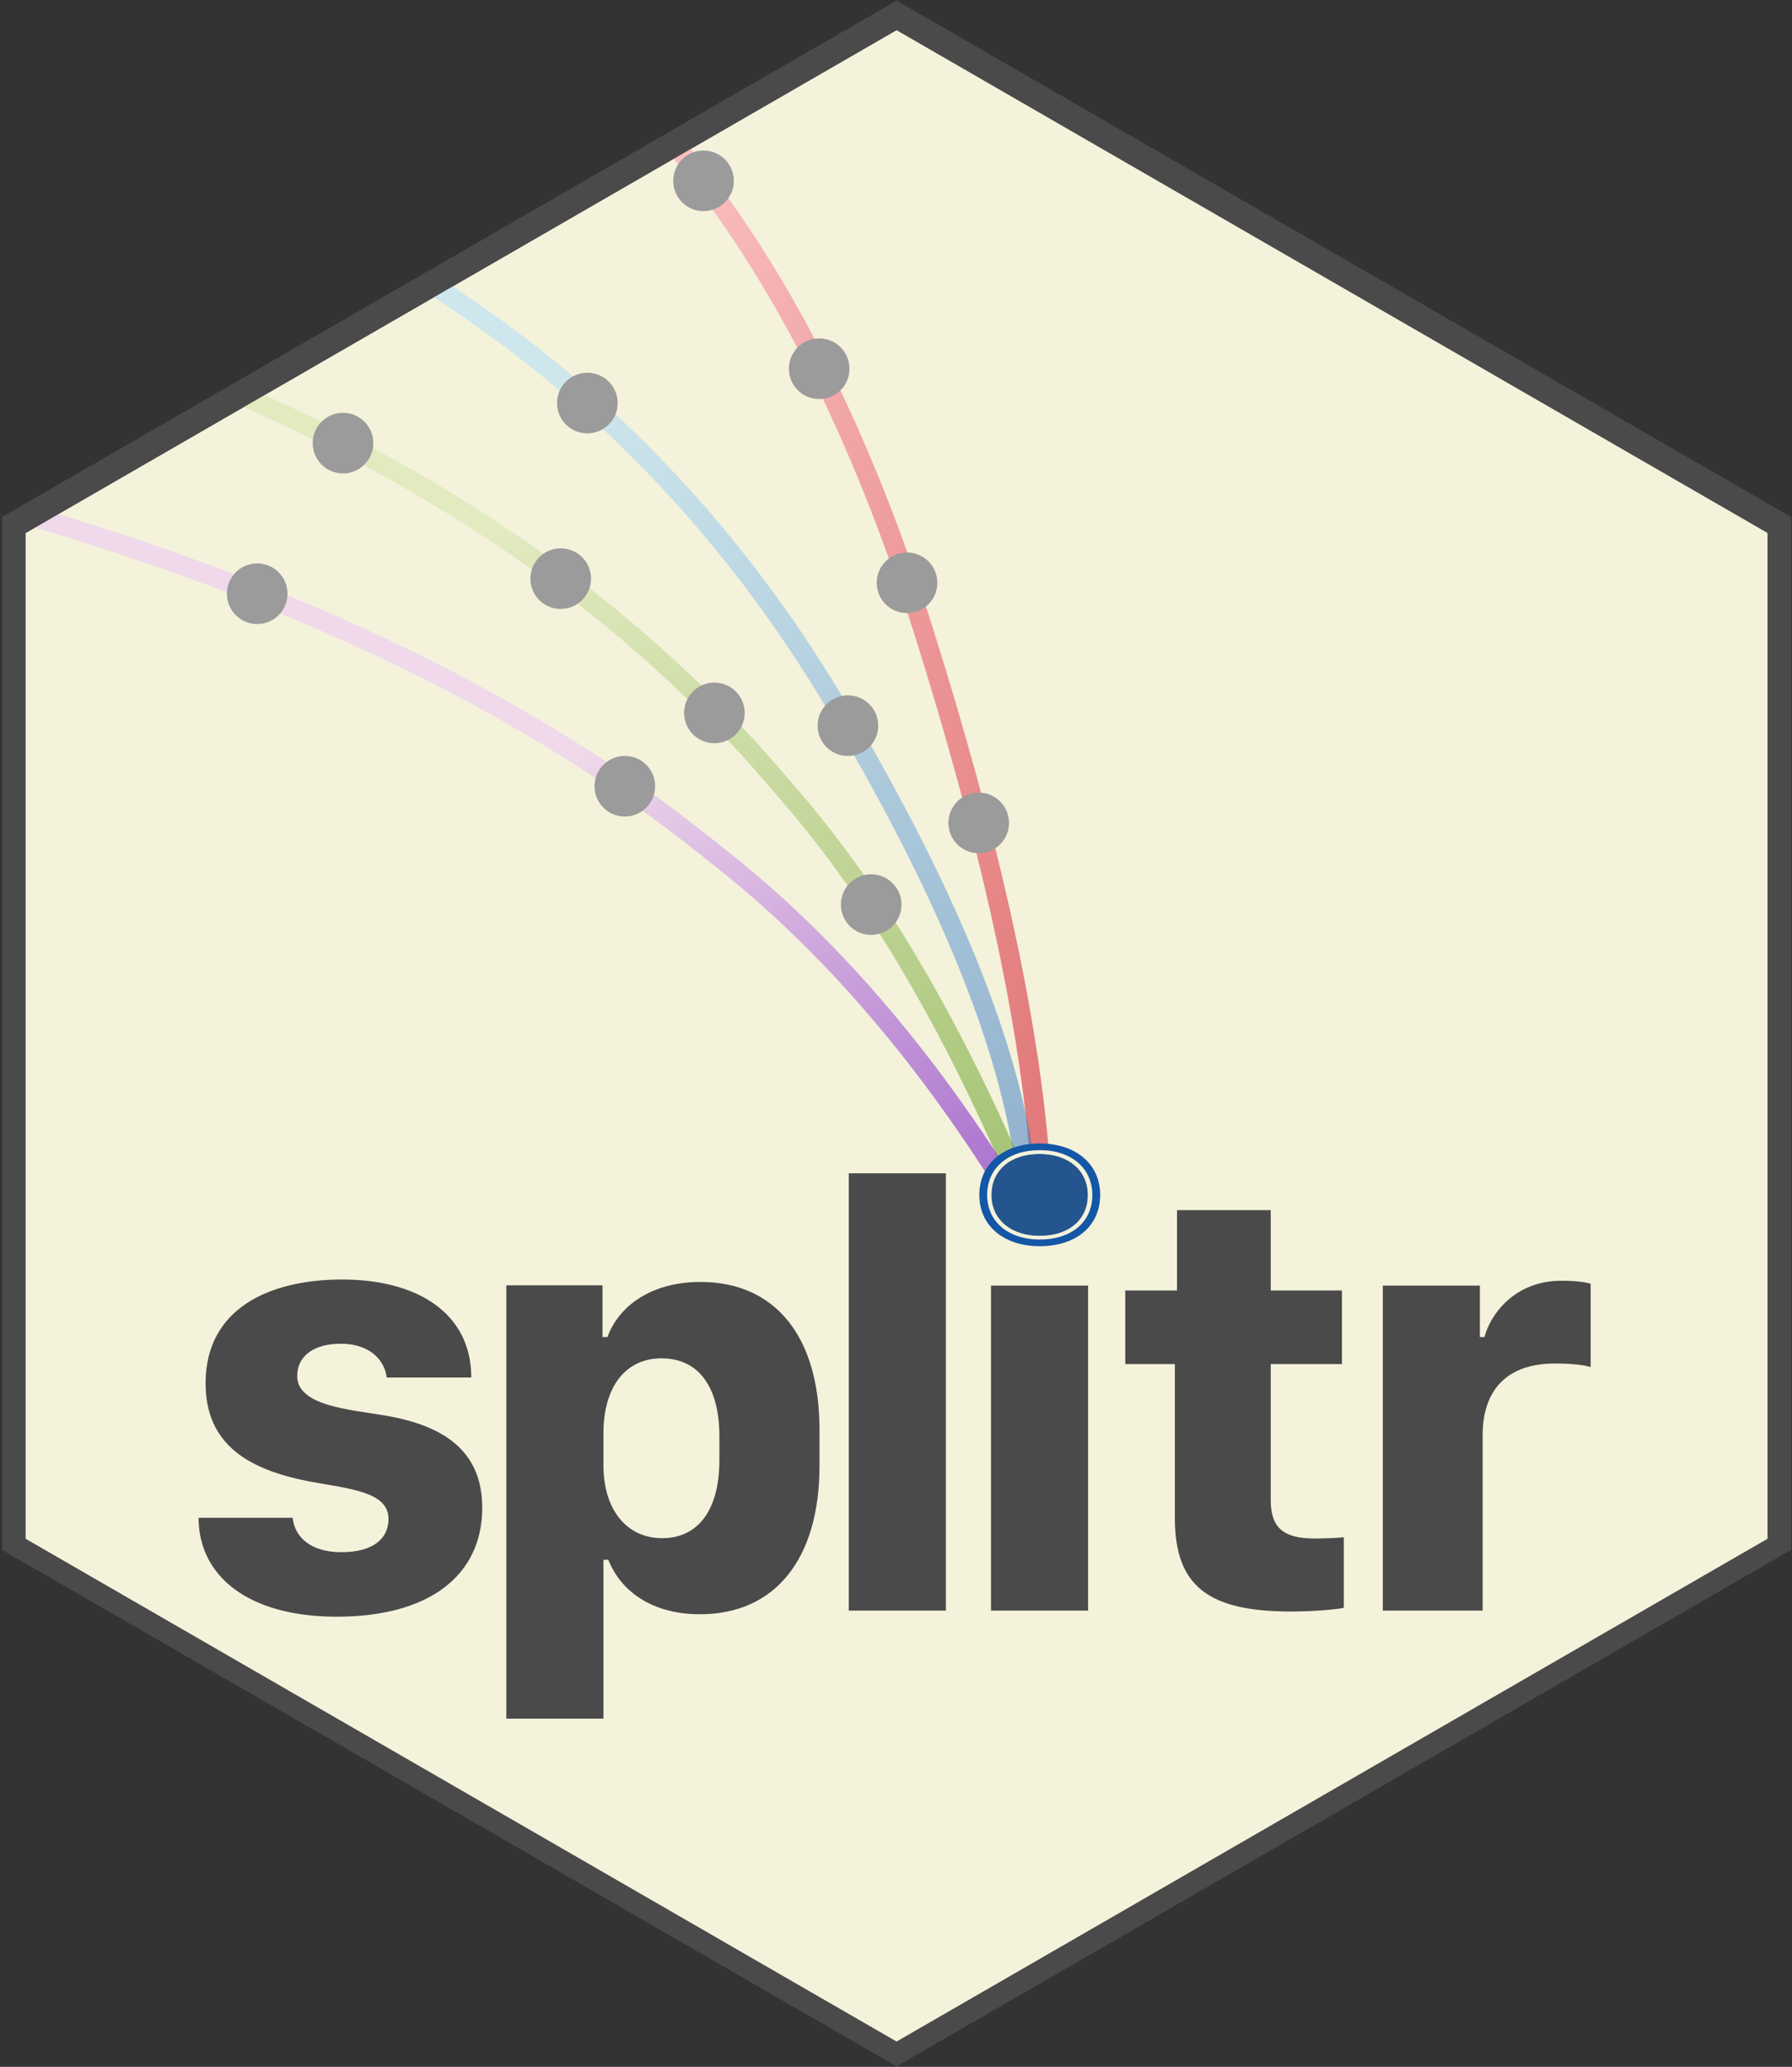
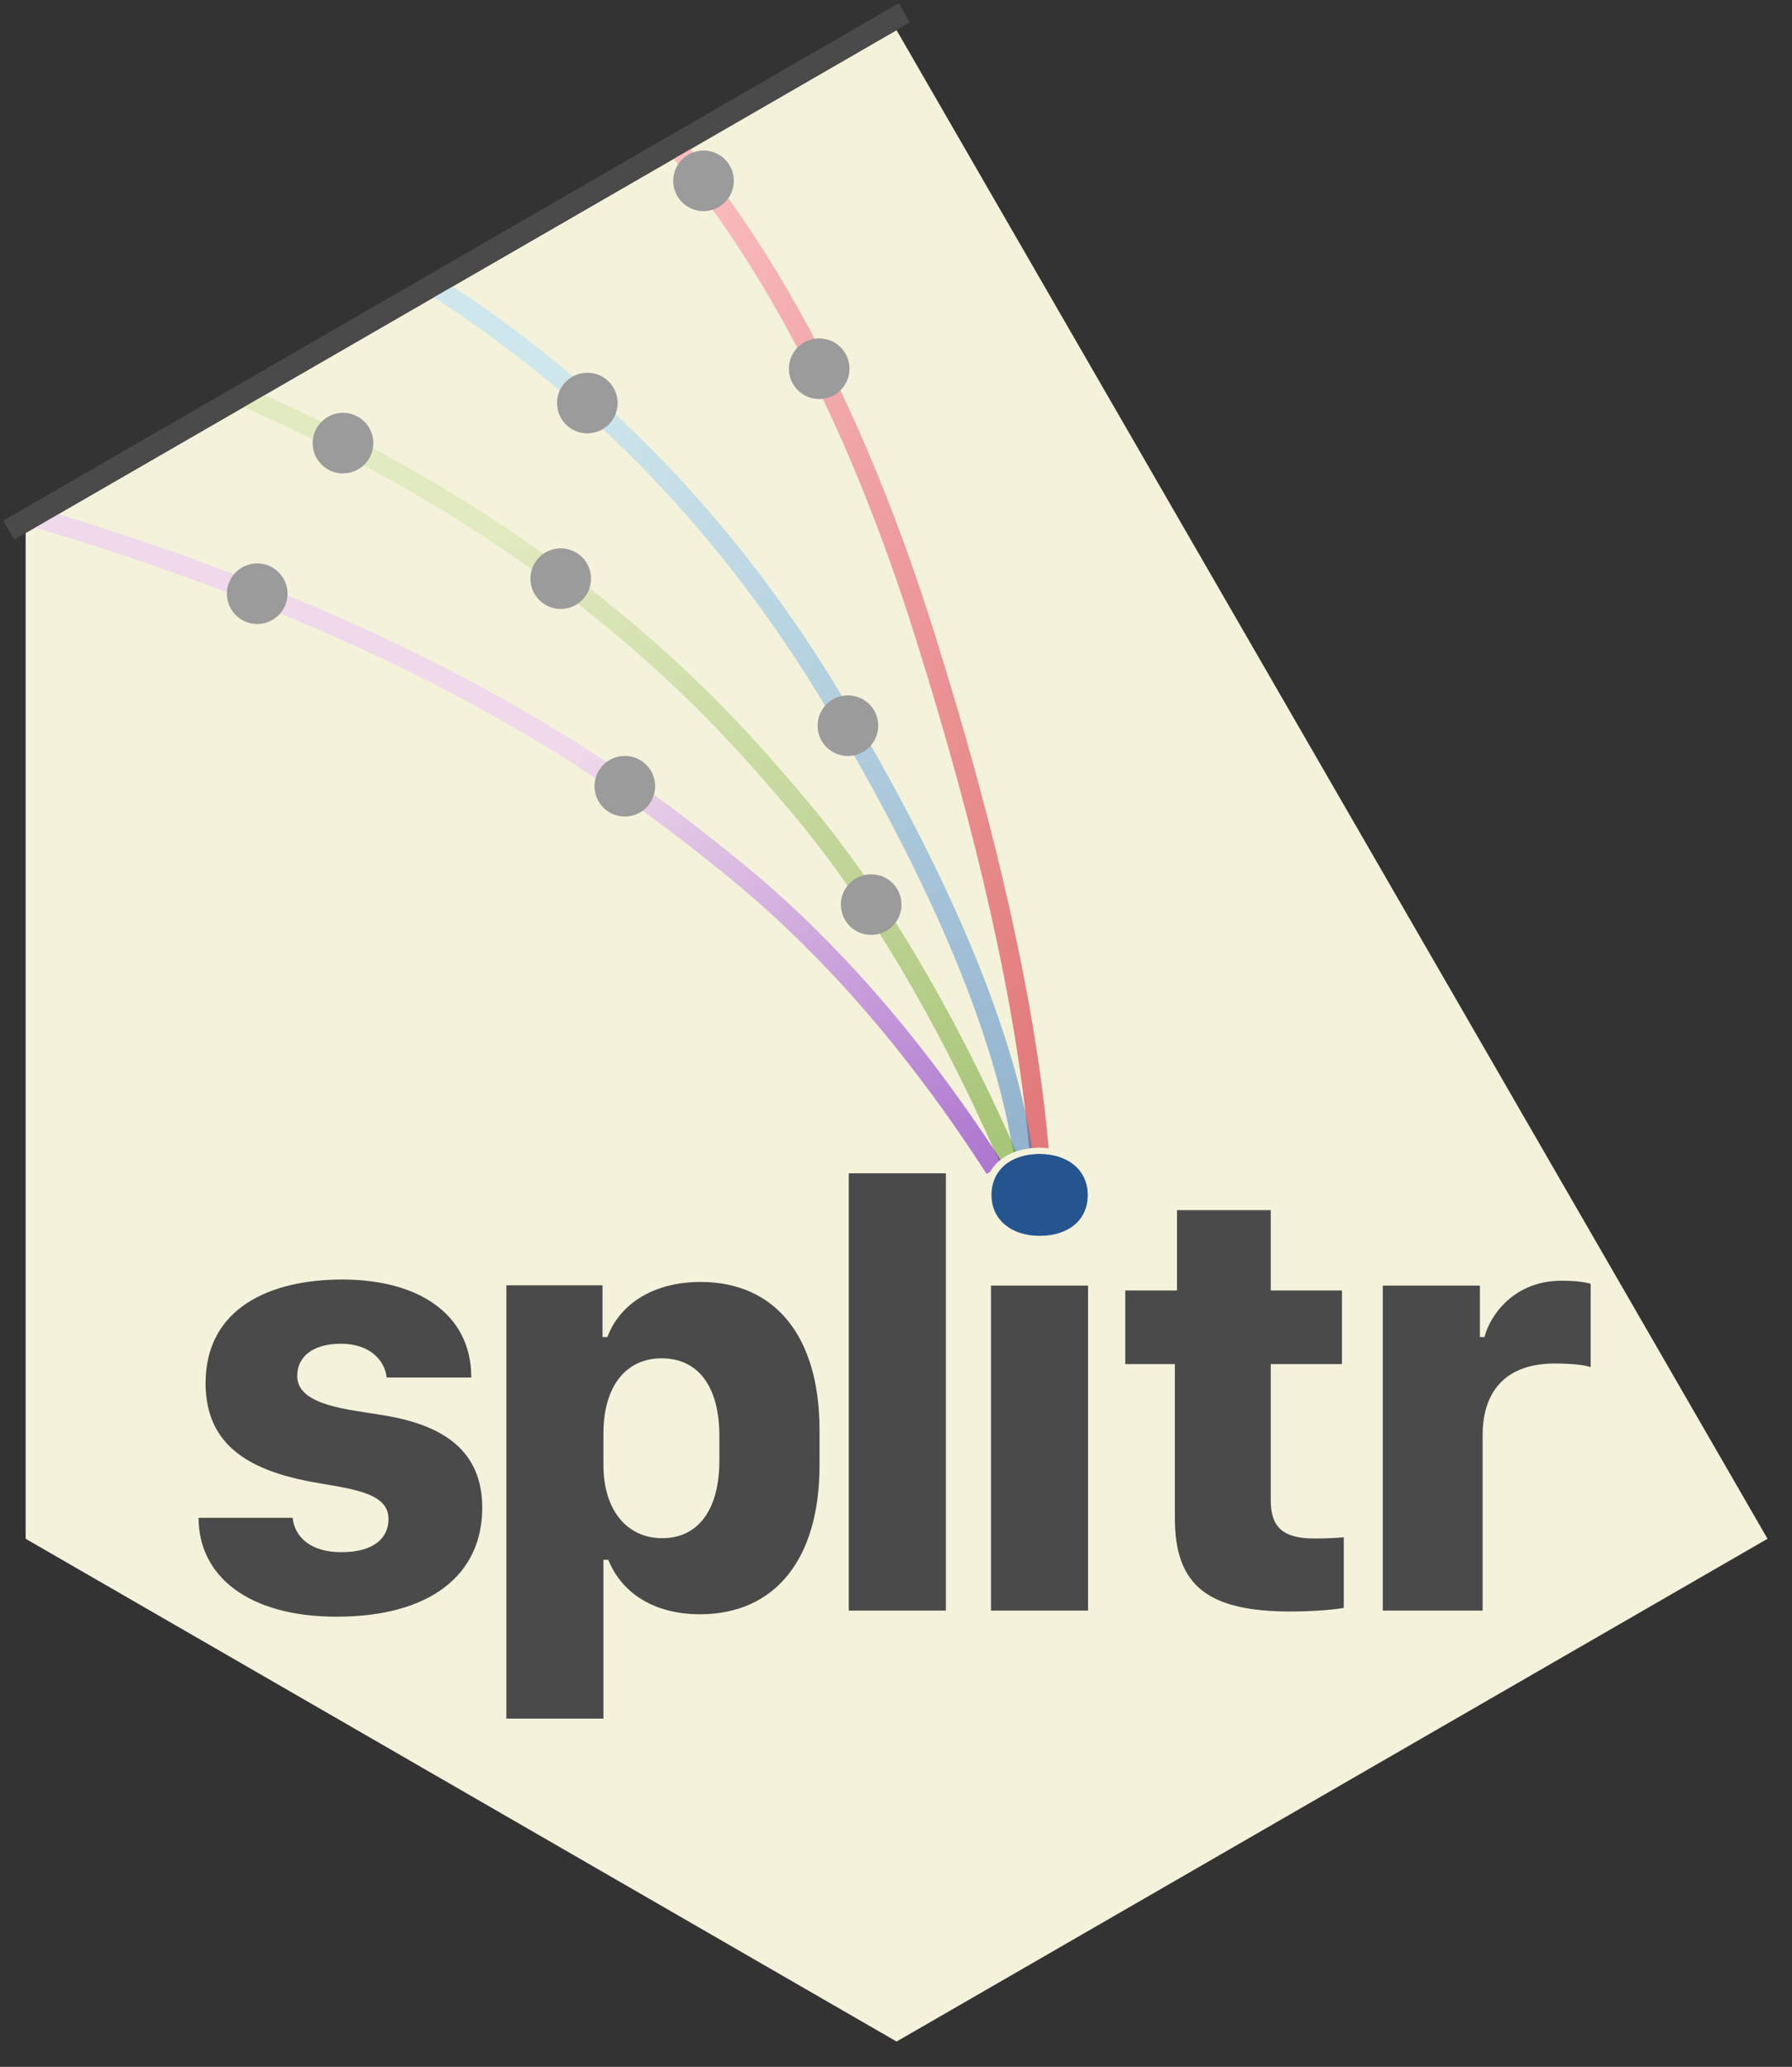
<svg xmlns="http://www.w3.org/2000/svg" width="736px" height="849px" viewBox="0 0 736 849">
  <rect x="0" y="0" width="736" height="849" fill="#333333" stroke="none" />
  <defs>
    <linearGradient id="Gradient-0" x1="0.03" y1="0.001" x2="1" y2="0.98">
      <stop offset="0" stop-color="#ff89a5" />
      <stop offset="1" stop-color="#d0021b" />
    </linearGradient>
    <linearGradient id="Gradient-1" x1="0.543" y1="-0.019" x2="1" y2="1">
      <stop offset="0" stop-color="#a8dbff" />
      <stop offset="1" stop-color="#3375c3" />
    </linearGradient>
    <linearGradient id="Gradient-2" x1="0.525" y1="0.084" x2="0.997" y2="0.993">
      <stop offset="0" stop-color="#cfe2a6" />
      <stop offset="1" stop-color="#5c9918" />
    </linearGradient>
    <linearGradient id="Gradient-3" x1="0.557" y1="0.375" x2="0.989" y2="0.985">
      <stop offset="0" stop-color="#eac0fb" />
      <stop offset="1" stop-color="#6900c5" />
    </linearGradient>
  </defs>
  <style>
@keyframes line_red_o { 0% { opacity: 0.5; } 50% { opacity: 1; } 100% { opacity: 0.5; } }
@keyframes line_blue_o { 0% { opacity: 0.5; } 50% { opacity: 1; } 100% { opacity: 0.5; } }
@keyframes line_green_o { 0% { opacity: 0.5; } 50% { opacity: 1; } 100% { opacity: 0.5; } }
@keyframes line_purple_o { 0% { opacity: 0.5; } 50% { opacity: 1; } 100% { opacity: 0.5; } }
@keyframes traj_marker_01_f { 0% { fill: #9B9B9B; } 50% { fill: #4f4c54; } 100% { fill: #9b9b9b; } }
@keyframes traj_marker_02_f { 0% { fill: #9B9B9B; } 50% { fill: #4f4c54; } 100% { fill: #9b9b9b; } }
@keyframes traj_marker_03_f { 0% { fill: #9B9B9B; } 50% { fill: #4f4c54; } 100% { fill: #9b9b9b; } }
@keyframes traj_marker_04_f { 0% { fill: #9B9B9B; } 50% { fill: #4f4c54; } 100% { fill: #9b9b9b; } }
@keyframes traj_marker_05_f { 0% { fill: #9B9B9B; } 50% { fill: #4f4c54; } 100% { fill: #9b9b9b; } }
@keyframes traj_marker_06_f { 0% { fill: #9B9B9B; } 50% { fill: #4f4c54; } 100% { fill: #9b9b9b; } }
@keyframes traj_marker_07_f { 0% { fill: #9B9B9B; } 50% { fill: #4f4c54; } 100% { fill: #9b9b9b; } }
@keyframes traj_marker_08_f { 0% { fill: #9B9B9B; } 50% { fill: #4f4c54; } 100% { fill: #9b9b9b; } }
@keyframes traj_marker_09_f { 0% { fill: #9B9B9B; } 50% { fill: #4f4c54; } 100% { fill: #9b9b9b; } }
@keyframes traj_marker_10_f { 0% { fill: #9B9B9B; } 50% { fill: #4f4c54; } 100% { fill: #9b9b9b; } }
@keyframes traj_marker_11_f { 0% { fill: #9B9B9B; } 50% { fill: #4f4c54; } 100% { fill: #9b9b9b; } }
@keyframes traj_marker_12_f { 0% { fill: #9B9B9B; } 50% { fill: #4f4c54; } 100% { fill: #9b9b9b; } }
    </style>
  <title>splitr_hex_logo</title>
  <desc>Created with Sketch.</desc>
  <g id="Page-1" stroke="none" stroke-width="1" fill="none" fill-rule="evenodd">
    <g id="splitr_hex_logo">
-       <path id="hex_outside" fill="#4A4A4A" d="M706.338,195.45L428.538,35.05L368.238,0.25L307.938,35.05L30.138,195.45L0.838,212.35L0.838,636.65L30.138,653.55L311.338,815.95L368.238,848.75L425.138,815.95L706.338,653.55L735.638,636.65L735.638,212.35Z" />
-       <path id="hex_inside" fill="#F4F2DB" d="M725.944,632.073L368.238,838.592L10.531,632.073L10.531,218.927L368.238,12.408L725.944,218.927Z" />
+       <path id="hex_inside" fill="#F4F2DB" d="M725.944,632.073L368.238,838.592L10.531,632.073L10.531,218.927L368.238,12.408Z" />
      <path id="line_red" d="M426.405,468.716C421.129,412.099,405.593,342.765,379.797,260.714C354.001,178.662,320.756,112.776,280.061,63.054" stroke="url(#Gradient-0)" stroke-width="8" stroke-linecap="square" opacity="0.5" style="animation: 4s linear infinite both line_red_o;" />
      <path id="line_blue" d="M419.405,468.716C410.759,419.81,385.301,359.918,343.031,289.04C300.761,218.163,246.285,161.249,179.601,118.299" stroke="url(#Gradient-1)" stroke-width="8" stroke-linecap="square" opacity="0.5" style="animation: 4s linear infinite both line_blue_o;" />
      <path id="line_green" d="M412.405,471.716C387,414.7,359.046,368.007,328.544,331.636C323.547,325.677,318.337,319.624,312.915,313.477C257.851,251.056,187.086,200.932,100.619,163.106" stroke="url(#Gradient-2)" stroke-width="8" stroke-linecap="square" opacity="0.5" style="animation: 4s linear infinite both line_green_o;" />
      <path id="line_purple" d="M406.405,476.716C374.6,427.954,339.604,388.02,301.417,356.914C295.161,351.818,288.638,346.641,281.85,341.384C212.914,287.999,124.071,245.131,15.319,212.781" stroke="url(#Gradient-3)" stroke-width="8" stroke-linecap="square" opacity="0.5" style="animation: 4s linear infinite both line_purple_o;" />
      <path id="hex_line" d="M367.5,7.5L7.5,215.5" stroke="#4A4A4A" stroke-width="9" stroke-linecap="square" />
      <g id="text_outlines" fill="#4A4A4A" transform="translate(81,481)">
        <path id="splitr_text_outlines" d="M486.937,180.58L486.937,47.08L526.812,47.08L526.812,68.205L528.688,68.205C531.062,59.08,540.937,45.08,560.312,45.08C565.937,45.08,569.812,45.58,572.312,46.33L572.312,80.58C569.562,79.58,563.562,79.08,557.688,79.08C537.188,79.08,527.937,90.705,527.937,108.58L527.937,180.58L486.937,180.58ZM402.412,49.08L402.412,16.08L440.912,16.08L440.912,49.08L470.163,49.08L470.163,79.33L440.912,79.33L440.912,135.33C440.912,146.955,446.663,150.955,458.912,150.955C463.787,150.955,468.412,150.705,470.912,150.455L470.912,179.455C467.912,180.08,458.663,180.955,449.287,180.955C415.163,180.955,401.537,170.455,401.537,142.58L401.537,79.33L381.163,79.33L381.163,49.08L402.412,49.08ZM326.012,180.58L326.012,47.08L365.887,47.08L365.887,180.58L326.012,180.58ZM267.613,180.58L267.613,0.955L307.487,0.955L307.487,180.58L267.613,180.58ZM206.463,182.08C188.338,182.08,174.588,173.955,168.838,159.705L166.838,159.705L166.838,224.955L126.963,224.955L126.963,46.955L166.463,46.955L166.463,68.205L168.463,68.205C173.838,53.955,188.212,45.58,206.712,45.58C237.463,45.58,255.588,68.08,255.588,106.33L255.588,120.955C255.588,159.455,237.338,182.08,206.463,182.08ZM190.963,150.83C205.838,150.83,214.463,139.08,214.463,118.83L214.463,108.955C214.463,88.58,205.838,76.955,190.712,76.955C175.963,76.955,166.838,88.58,166.838,107.83L166.838,120.83C166.838,139.08,176.338,150.83,190.963,150.83ZM3.438,87.205C3.438,56.455,29.688,44.58,59.562,44.58C90.312,44.58,112.562,58.33,112.562,84.83L77.812,84.83C77.062,77.83,70.938,70.955,59.062,70.955C47.438,70.955,41.062,76.33,41.062,84.205C41.062,96.455,62.438,97.955,76.438,100.33C101.062,104.33,117.062,114.83,117.062,138.33C117.062,165.955,95.562,183.08,57.312,183.08C20.688,183.08,0.562,166.205,0.562,142.455L39.188,142.455C40.062,150.58,46.812,156.58,59.188,156.58C72.812,156.58,78.562,150.58,78.562,142.955C78.562,131.58,62.312,130.58,45.688,127.455C22.312,122.83,3.438,113.205,3.438,87.205Z" />
      </g>
      <g id="site_circle" transform="translate(402,469)">
        <path id="site_circle_dot_i" d="M4.992,21.945C4.992,11.683,12.95,4.981,24.887,4.981C36.825,4.981,44.783,11.788,44.783,21.945C44.783,32.102,36.929,38.803,24.887,38.803C13.055,38.803,4.992,32.102,4.992,21.945Z" fill="#24558E" />
        <path id="site_circle_inside" d="M2.27,21.859C2.27,10.114,11.378,2.443,25.041,2.443C38.704,2.443,47.812,10.233,47.812,21.859C47.812,33.484,38.824,41.154,25.041,41.154C11.498,41.154,2.27,33.484,2.27,21.859ZM5.224,21.851C5.224,31.968,13.255,38.643,25.041,38.643C37.035,38.643,44.858,31.968,44.858,21.851C44.858,11.734,36.931,4.954,25.041,4.954C13.151,4.954,5.224,11.63,5.224,21.851Z" fill="#F4F2DB" />
-         <path id="site_circle_outside" d="M0.225,21.864C0.225,9.064,10.151,0.705,25.041,0.705C39.931,0.705,49.858,9.195,49.858,21.864C49.858,34.533,40.062,42.893,25.041,42.893C10.282,42.893,0.225,34.533,0.225,21.864ZM3.444,21.856C3.444,32.881,12.197,40.156,25.041,40.156C38.113,40.156,46.638,32.881,46.638,21.856C46.638,10.83,37.999,3.441,25.041,3.441C12.083,3.441,3.444,10.716,3.444,21.856Z" fill="#1357A6" />
      </g>
      <g id="traj_markers" fill="#9B9B9B" transform="translate(93,61)">
-         <ellipse id="traj_marker_01" rx="12.449" ry="12.449" stroke-width="3" fill-rule="nonzero" fill="#9B9B9B" transform="translate(0,0) translate(308.968,277.03)" style="animation: 4s linear infinite both traj_marker_01_f;" />
-         <ellipse id="traj_marker_02" rx="12.449" ry="12.449" stroke-width="3" fill-rule="nonzero" fill="#9B9B9B" transform="translate(0,0) translate(279.528,178.391)" style="animation: 4s linear infinite both traj_marker_02_f;" />
        <ellipse id="traj_marker_03" rx="12.449" ry="12.449" stroke-width="3" fill-rule="nonzero" fill="#9B9B9B" transform="translate(0,0) translate(243.455,90.46)" style="animation: 4s linear infinite both traj_marker_03_f;" />
        <ellipse id="traj_marker_04" rx="12.449" ry="12.449" stroke-width="3" fill-rule="nonzero" fill="#9B9B9B" transform="translate(0,0) translate(195.949,13.279)" style="animation: 4s linear infinite both traj_marker_04_f;" />
        <ellipse id="traj_marker_05" rx="12.449" ry="12.449" stroke-width="3" fill-rule="nonzero" fill="#9B9B9B" transform="translate(0,0) translate(255.248,237.079)" style="animation: 4s linear infinite both traj_marker_05_f;" />
        <ellipse id="traj_marker_06" rx="12.449" ry="12.449" stroke-width="3" fill-rule="nonzero" fill="#9B9B9B" transform="translate(0,0) translate(148.229,104.561)" style="animation: 4s linear infinite both traj_marker_06_f;" />
        <ellipse id="traj_marker_07" rx="12.449" ry="12.449" stroke-width="3" fill-rule="nonzero" fill="#9B9B9B" transform="translate(0,0) translate(264.812,310.574)" style="animation: 4s linear infinite both traj_marker_07_f;" />
-         <ellipse id="traj_marker_08" rx="12.449" ry="12.449" stroke-width="3" fill-rule="nonzero" fill="#9B9B9B" transform="translate(0,0) translate(200.409,231.837)" style="animation: 4s linear infinite both traj_marker_08_f;" />
        <ellipse id="traj_marker_09" rx="12.449" ry="12.449" stroke-width="3" fill-rule="nonzero" fill="#9B9B9B" transform="translate(0,0) translate(137.299,176.689)" style="animation: 4s linear infinite both traj_marker_09_f;" />
        <ellipse id="traj_marker_10" rx="12.449" ry="12.449" stroke-width="3" fill-rule="nonzero" fill="#9B9B9B" transform="translate(0,0) translate(47.873,121.018)" style="animation: 4s linear infinite both traj_marker_10_f;" />
        <ellipse id="traj_marker_11" rx="12.449" ry="12.449" stroke-width="3" fill-rule="nonzero" fill="#9B9B9B" transform="translate(0,0) translate(163.626,261.955)" style="animation: 4s linear infinite both traj_marker_11_f;" />
        <ellipse id="traj_marker_12" rx="12.449" ry="12.449" stroke-width="3" fill-rule="nonzero" fill="#9B9B9B" transform="translate(125,324) translate(-112.364,-141.118)" style="animation: 4s linear infinite both traj_marker_12_f;" />
      </g>
    </g>
  </g>
</svg>